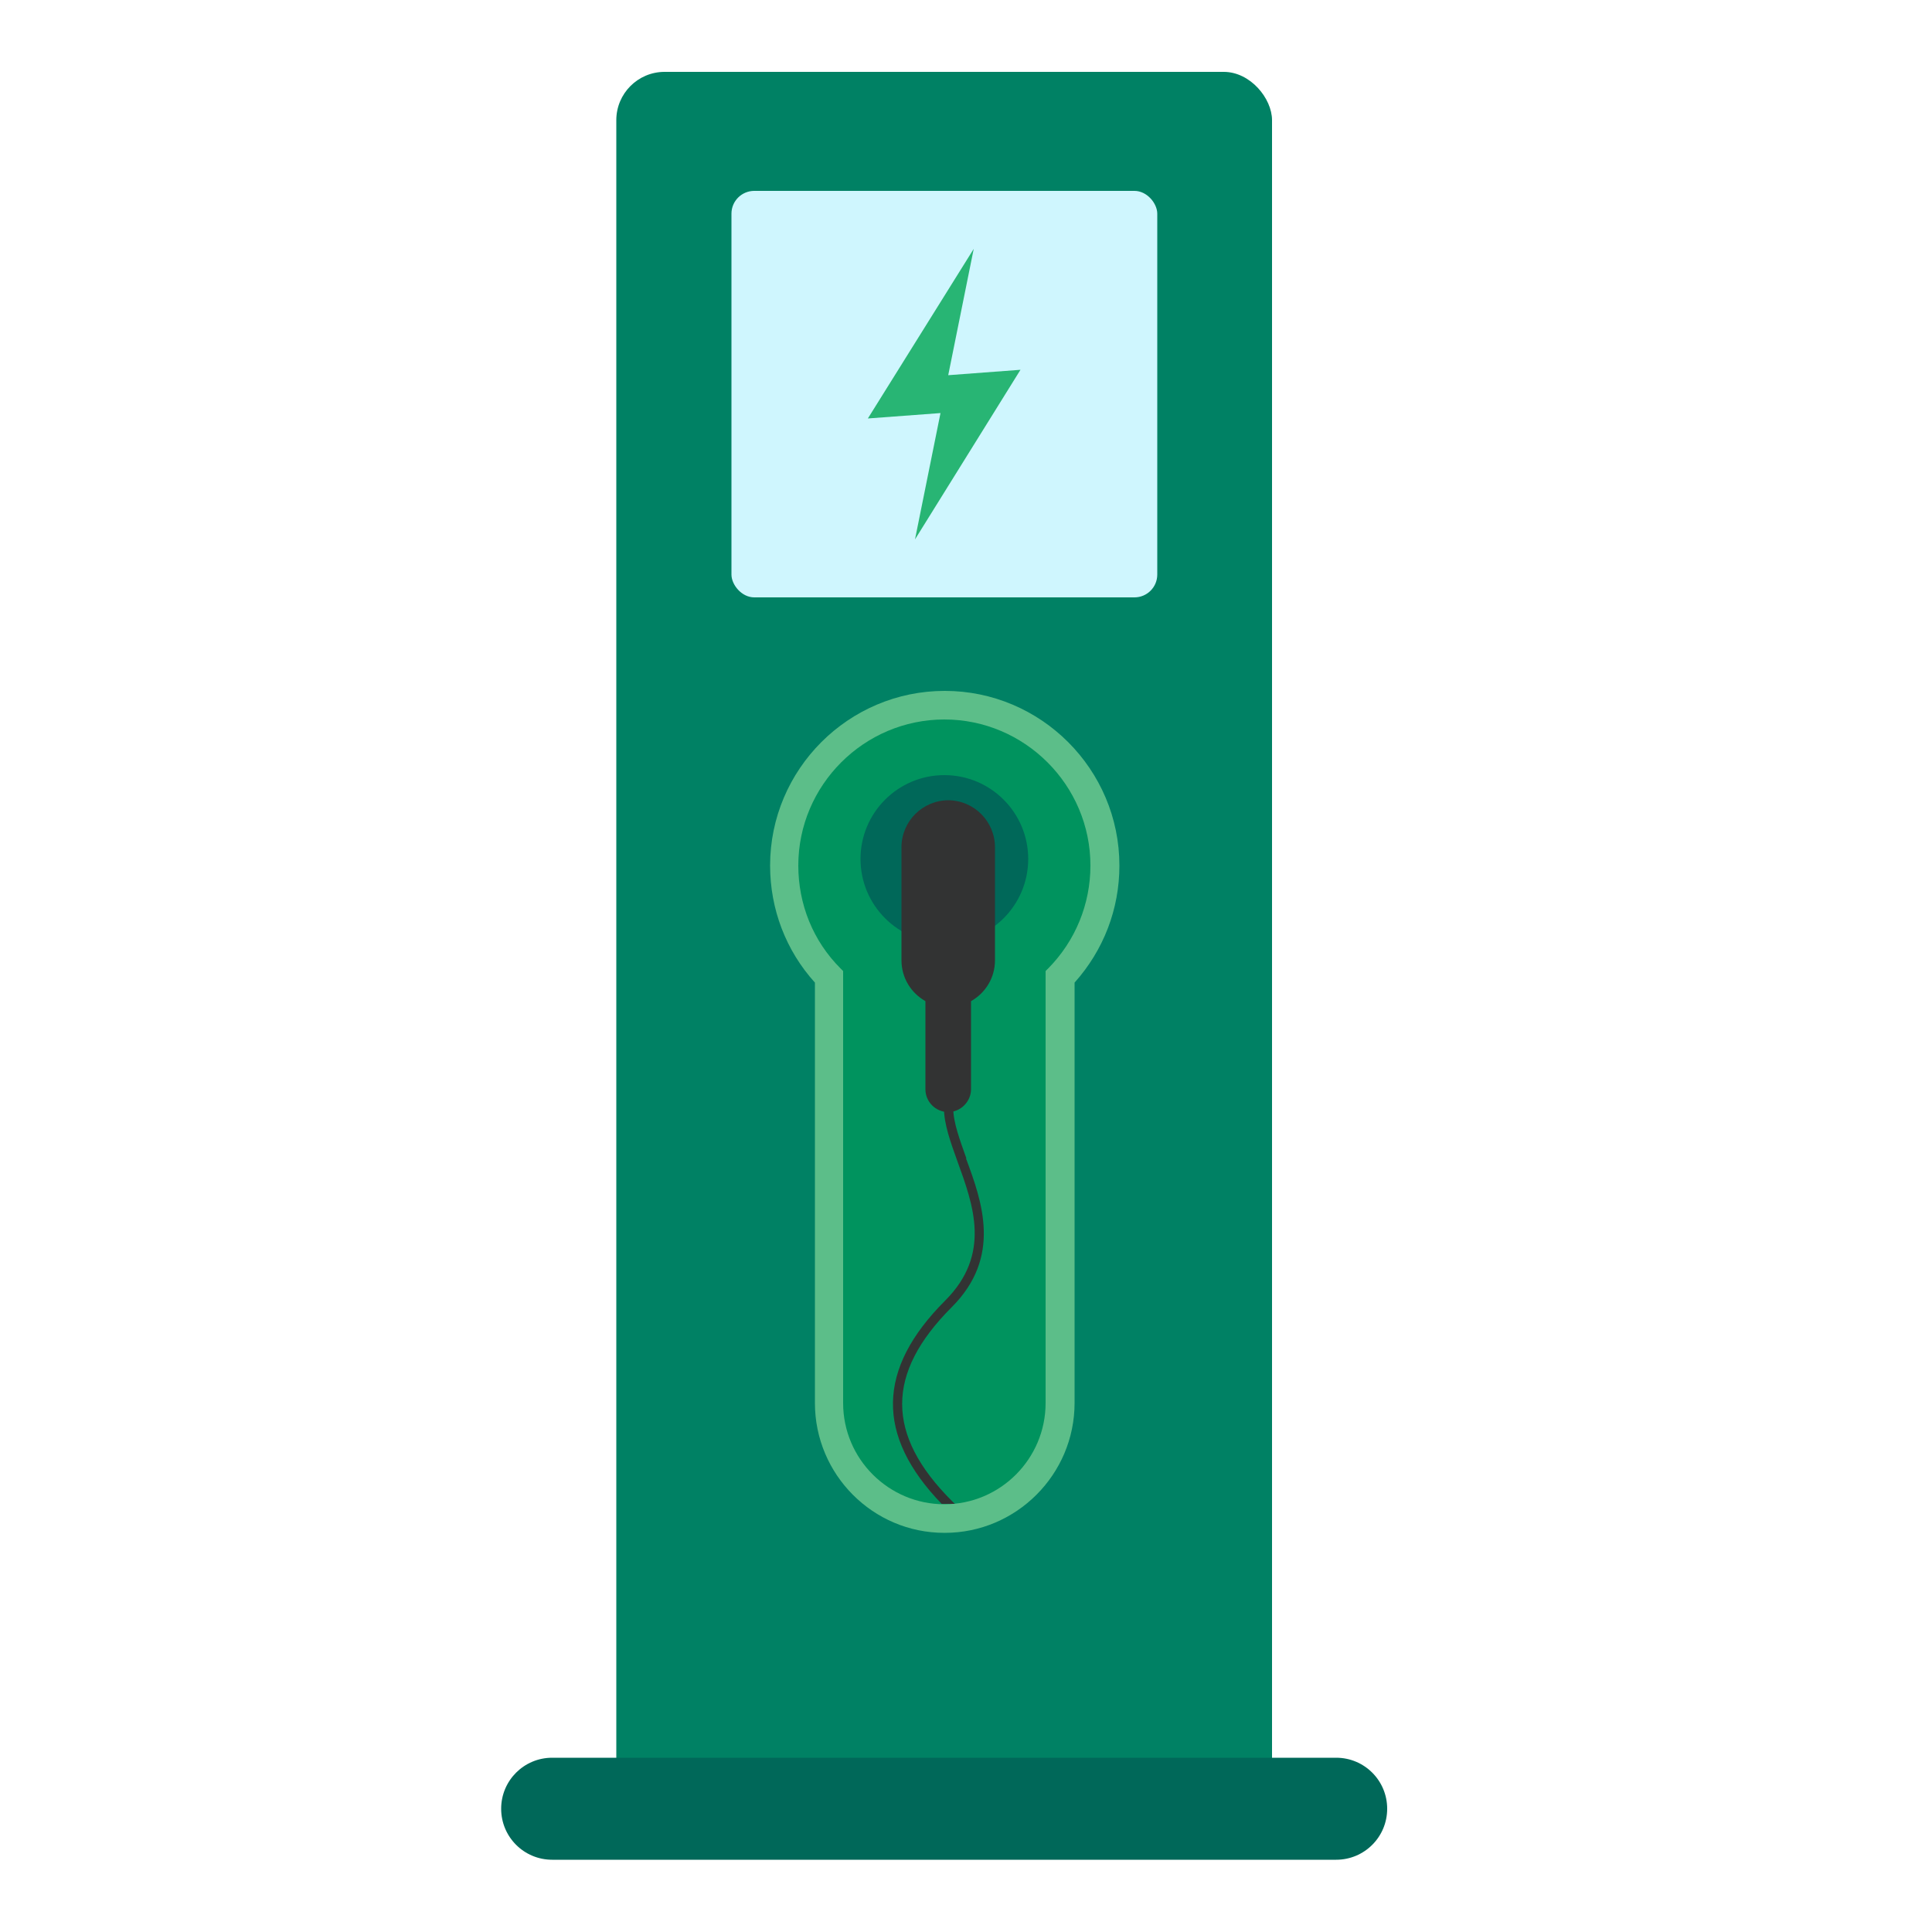
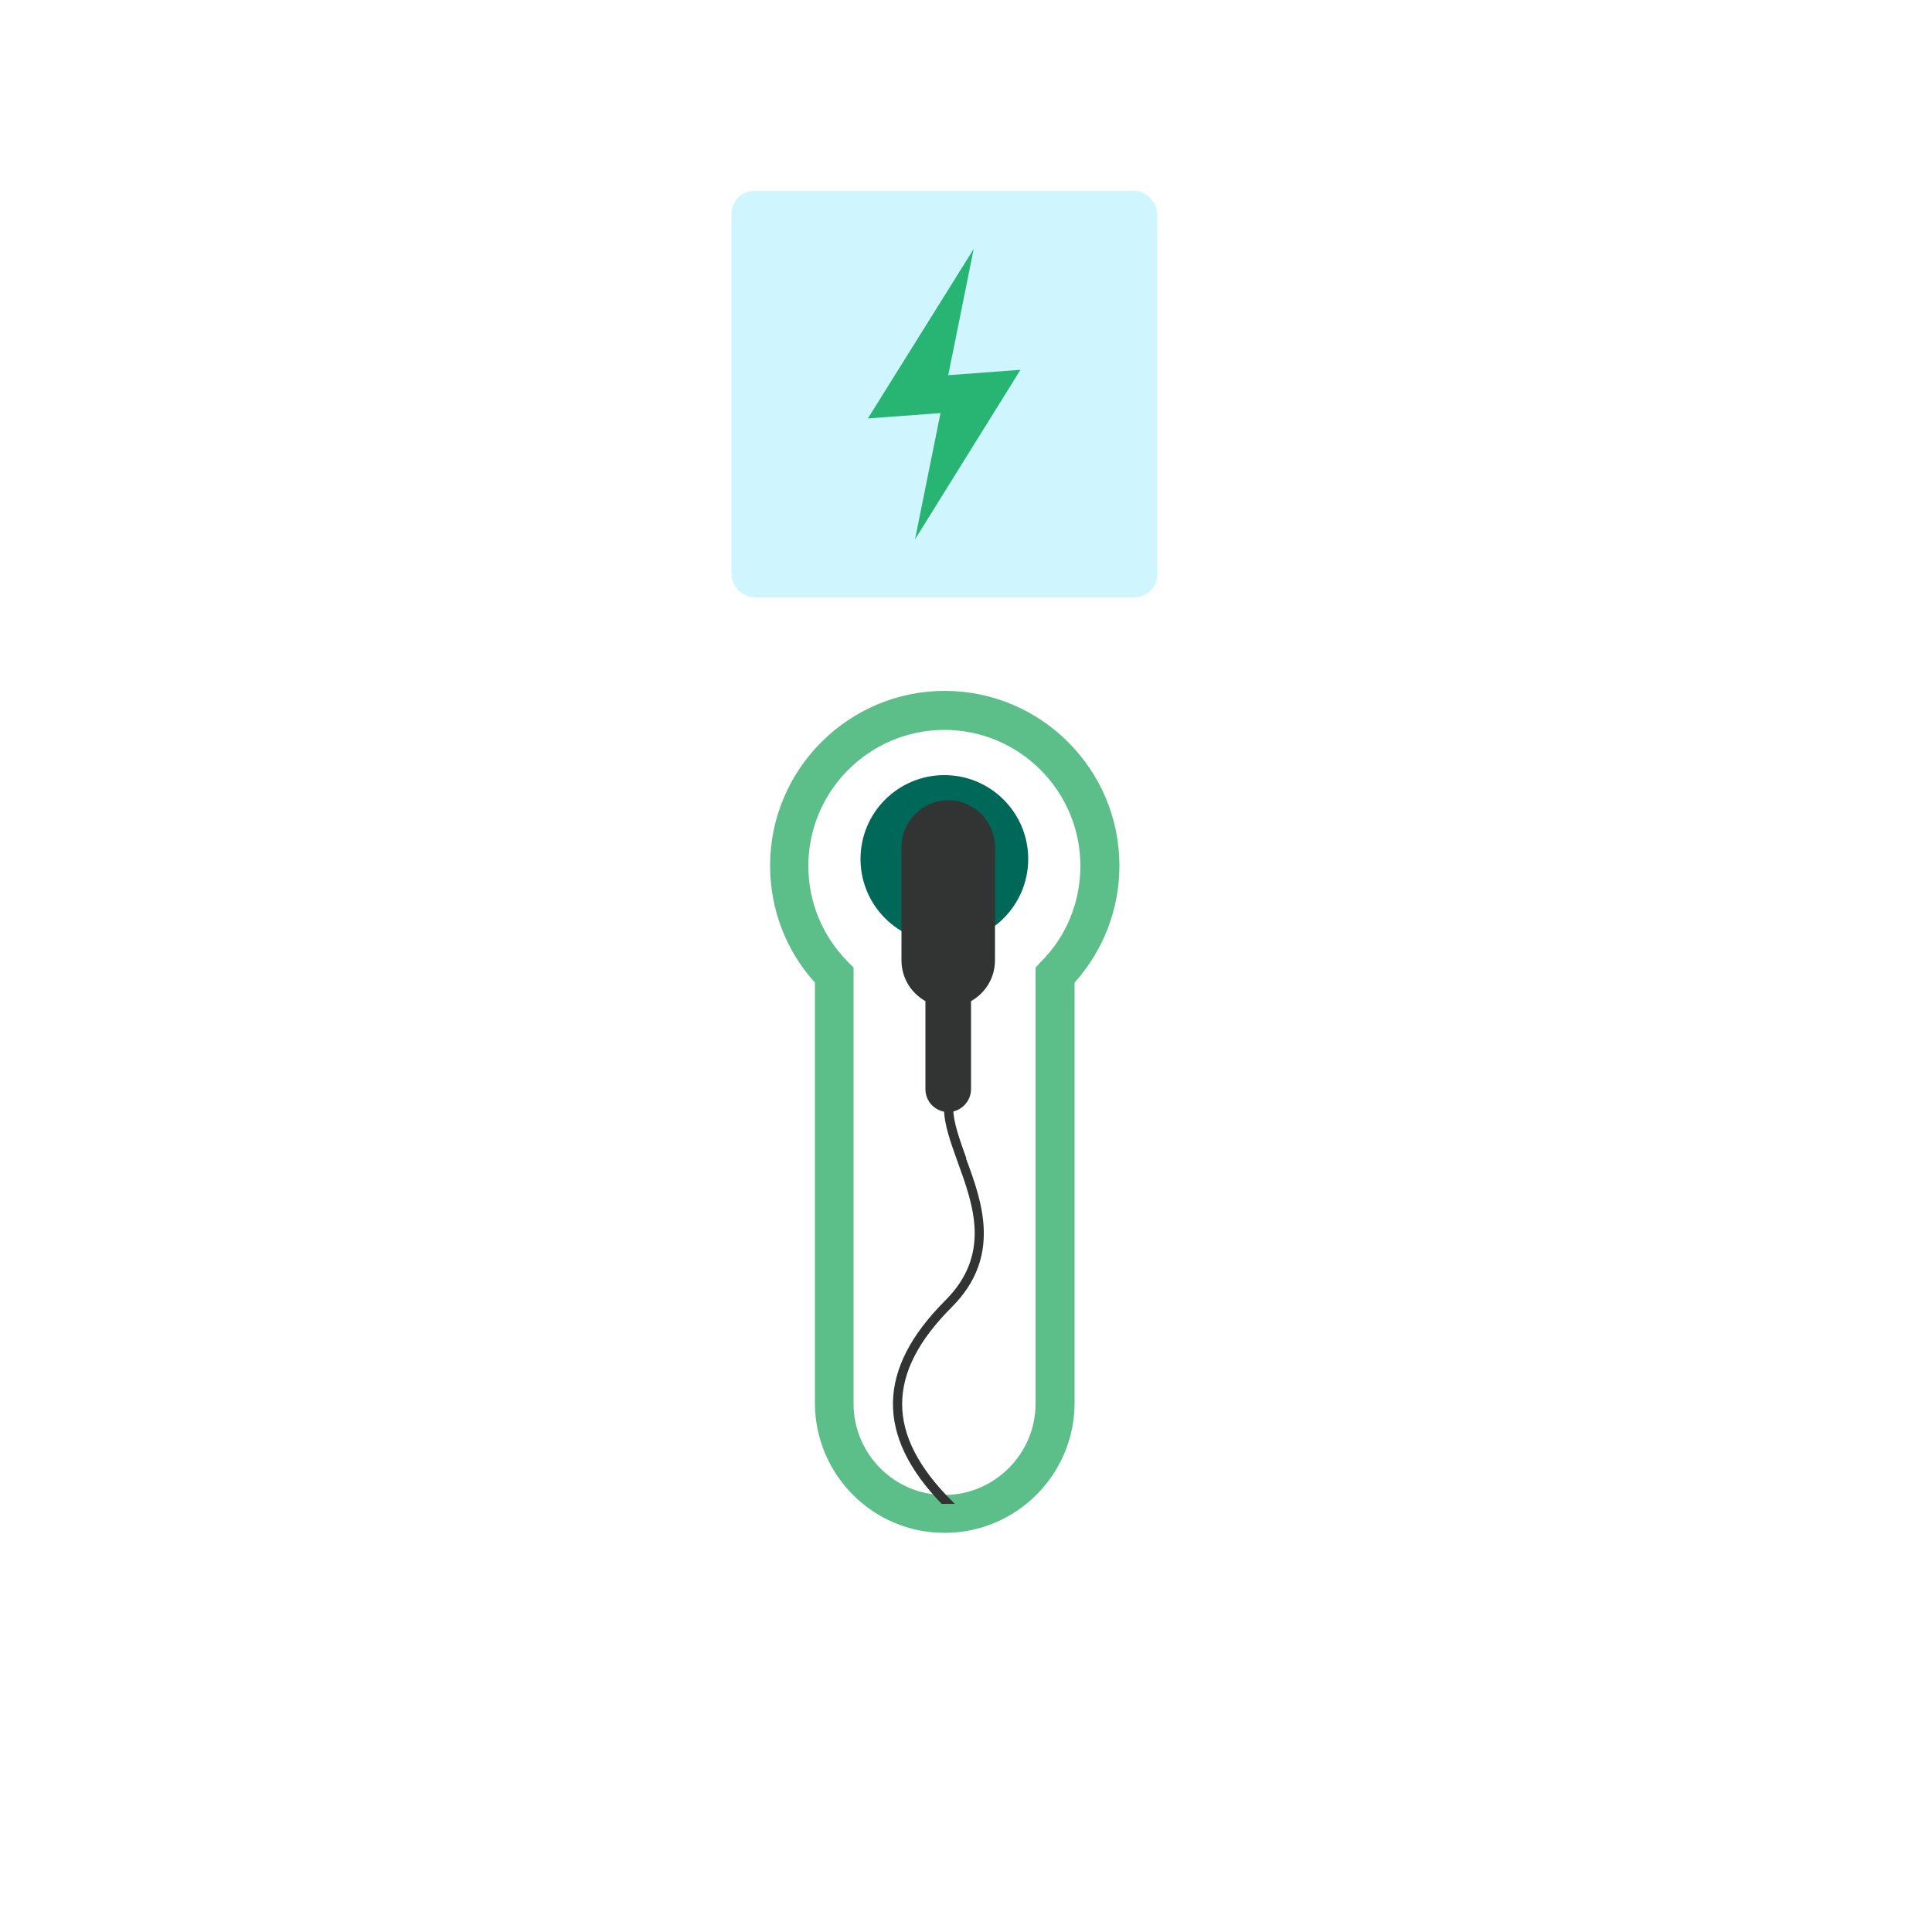
<svg xmlns="http://www.w3.org/2000/svg" id="uuid-bfc496c9-b3b3-4868-986c-f04d09671b2d" width="50" height="50" viewBox="0 0 50 50">
  <rect x="1" y="1" width="48" height="48" fill="none" stroke-width="0" />
-   <rect x="15.95" y="1.86" width="16.97" height="44.96" rx="1.25" ry="1.25" fill="#008164" stroke-width="0" />
-   <path d="m34.58,45.49H14.29c-.73,0-1.32.59-1.32,1.32h0c0,.73.59,1.32,1.32,1.32h20.29c.73,0,1.32-.59,1.32-1.32h0c0-.73-.59-1.32-1.32-1.32Z" fill="#006859" stroke-width="0" />
  <rect x="18.93" y="4.94" width="11.02" height="10.52" rx=".59" ry=".59" fill="#cff6fe" stroke-width="0" />
  <polygon points="25.2 6.44 24.54 9.71 26.41 9.57 23.68 13.96 24.34 10.69 22.46 10.83 25.2 6.44" fill="#28b574" stroke-width="0" />
  <path d="m24.44,39.67c-1.85,0-3.35-1.51-3.35-3.36v-10.88c-.75-.83-1.16-1.9-1.16-3.03,0-2.49,2.03-4.52,4.52-4.52s4.52,2.03,4.52,4.52c0,1.13-.41,2.19-1.16,3.03v10.88c0,1.85-1.51,3.36-3.36,3.36Zm0-20.78c-1.94,0-3.52,1.58-3.52,3.52,0,.93.36,1.81,1.02,2.48l.15.15v11.29c0,1.3,1.06,2.36,2.35,2.36s2.36-1.06,2.36-2.36v-11.29l.14-.15c.66-.66,1.02-1.54,1.02-2.48,0-1.94-1.58-3.52-3.52-3.52Z" fill="#5cbe89" stroke-width="0" />
-   <path d="m24.44,38.93c-1.44,0-2.62-1.17-2.62-2.62v-11.18l-.07-.07c-.71-.71-1.09-1.66-1.09-2.66,0-2.08,1.7-3.78,3.78-3.78s3.78,1.7,3.78,3.78c0,1-.39,1.95-1.09,2.66l-.07.07v11.18c0,1.44-1.17,2.62-2.62,2.62Z" fill="#00935e" stroke-width="0" />
  <circle cx="24.44" cy="22.23" r="2.17" fill="#006859" stroke-width="0" />
  <path d="m24.55,20.71c-.67,0-1.22.54-1.22,1.22v2.92c0,.46.25.85.62,1.06v2.28c0,.33.27.59.59.59s.59-.27.59-.59v-2.28c.37-.21.62-.6.62-1.06v-2.92c0-.67-.54-1.22-1.22-1.22Z" fill="#323333" stroke-width="0" />
  <path d="m25.01,29.98c-.17-.48-.34-.93-.34-1.3h-.24c0,.41.17.88.35,1.38.41,1.13.88,2.4-.32,3.6-1.77,1.77-1.8,3.49-.09,5.26.06,0,.11,0,.17,0s.11,0,.17,0l-.08-.08c-1.71-1.71-1.71-3.3,0-5.01,1.3-1.3.79-2.72.37-3.85Z" fill="#323333" stroke-width="0" />
</svg>